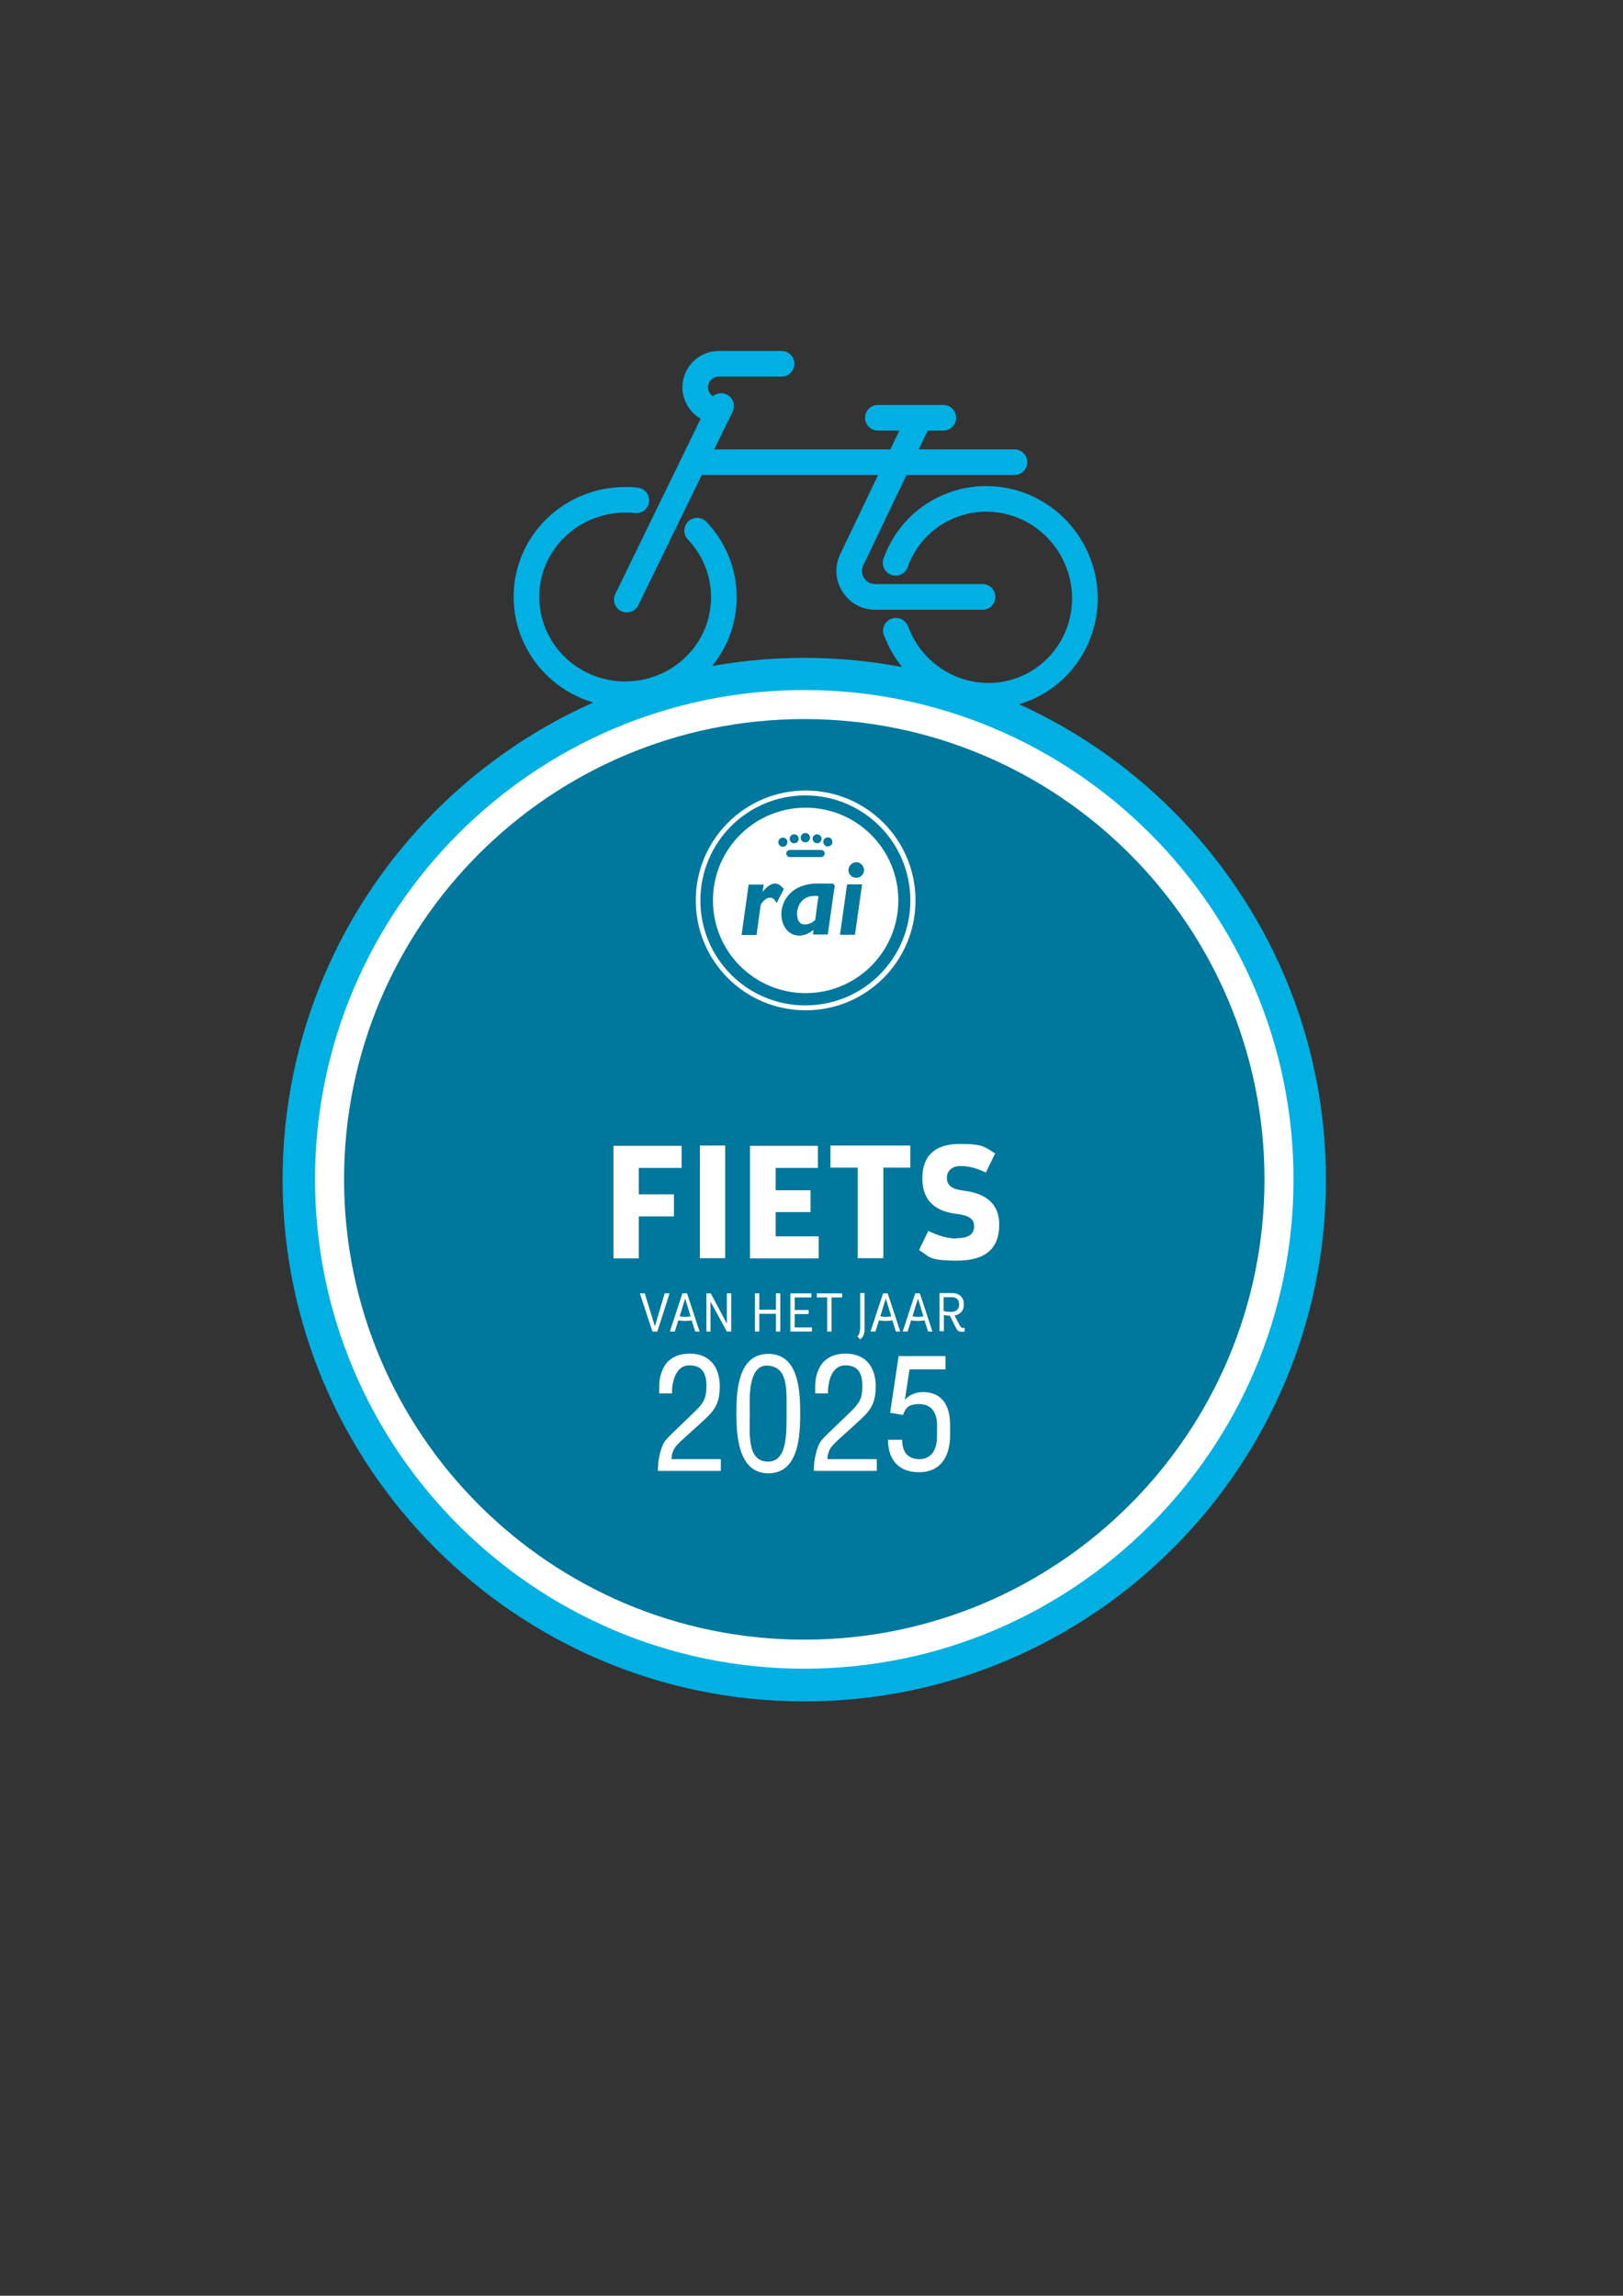
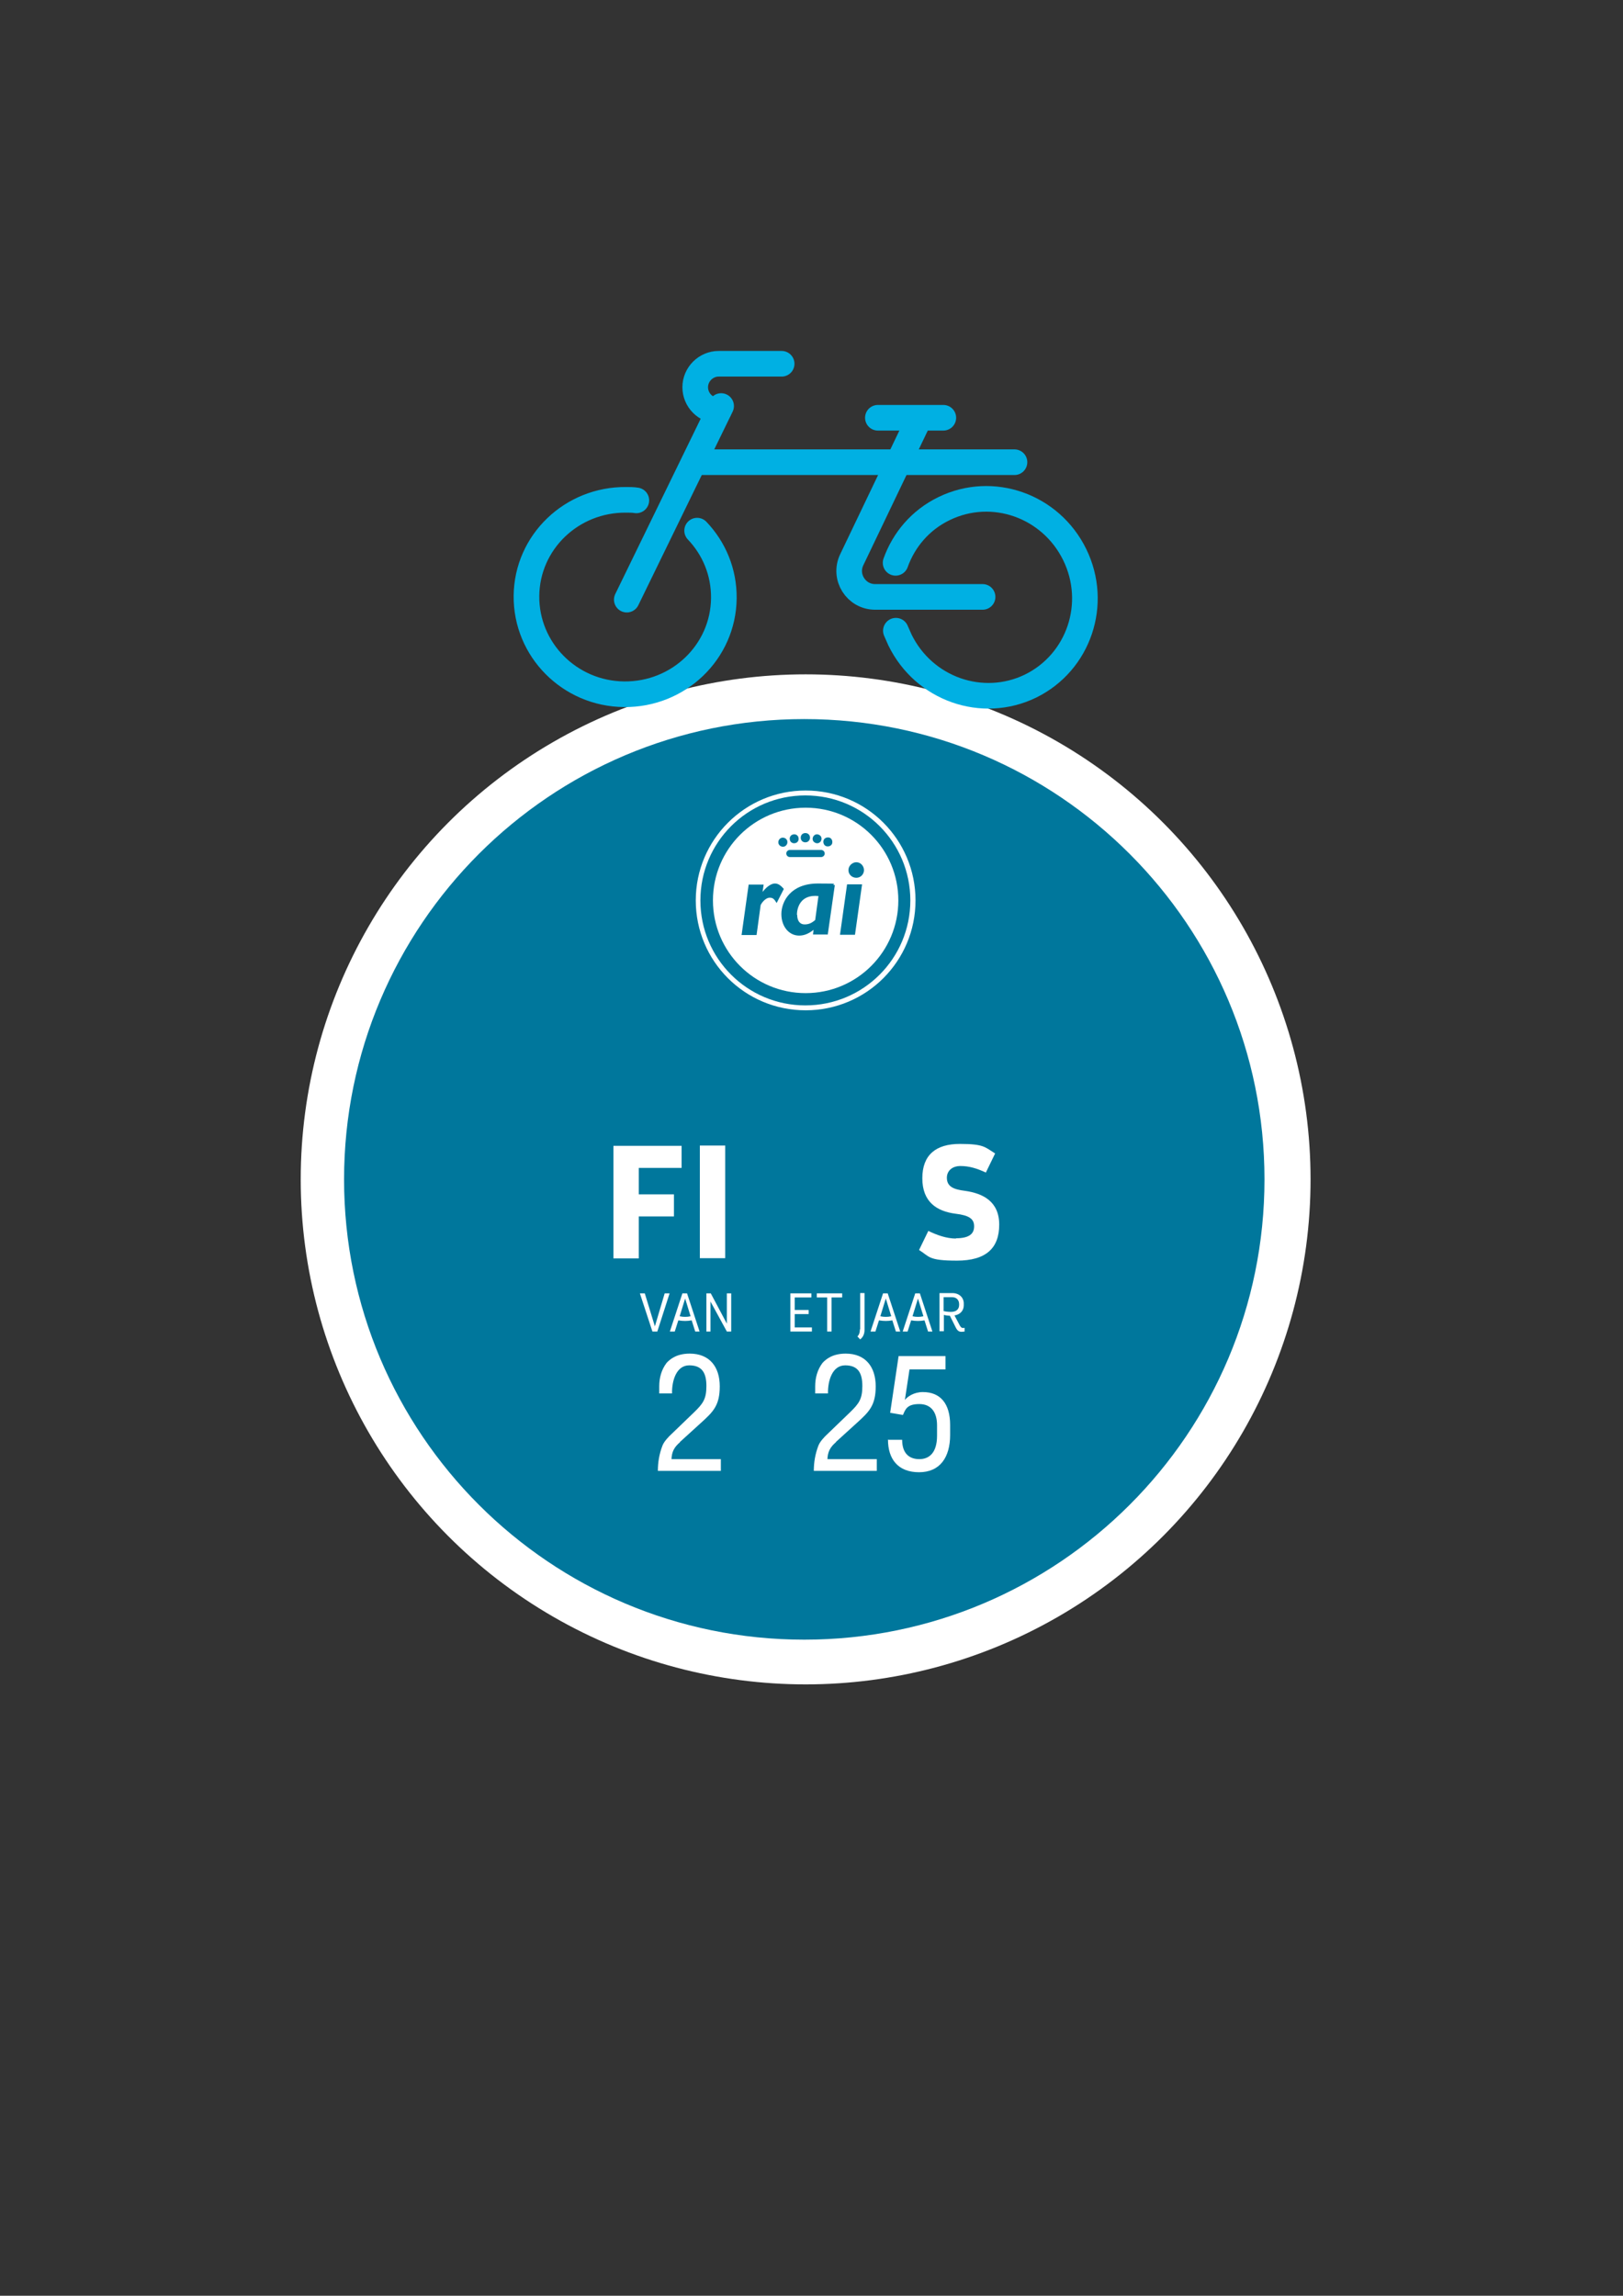
<svg xmlns="http://www.w3.org/2000/svg" id="Laag_1" version="1.1" viewBox="0 0 595.3 841.9">
  <rect x="0" y="0" width="595.3" height="841.9" fill="#333333" stroke="none" />
  <defs>
    <style>
      .st0 {
        fill: #00b0e3;
        stroke-miterlimit: 10;
        stroke-width: 5.7px;
      }

      .st0, .st1 {
        stroke: #00b0e3;
      }

      .st2 {
        fill-rule: evenodd;
      }

      .st2, .st3 {
        fill: #fff;
      }

      .st4 {
        fill: #00779c;
      }

      .st1 {
        fill: none;
        stroke-linecap: round;
        stroke-linejoin: round;
        stroke-width: 9.4px;
      }
    </style>
  </defs>
  <circle class="st3" cx="295.5" cy="432.5" r="185.2" />
-   <path class="st0" d="M295,621.1c-104,0-188.5-84.6-188.5-188.5s84.6-188.5,188.5-188.5,188.5,84.6,188.5,188.5-84.6,188.5-188.5,188.5ZM295,250.2c-100.5,0-182.3,81.8-182.3,182.3s81.8,182.3,182.3,182.3,182.3-81.8,182.3-182.3-81.8-182.3-182.3-182.3Z" />
  <path class="st4" d="M295,263.7c-93.2,0-168.8,75.6-168.8,168.8s75.6,168.8,168.8,168.8,168.8-75.6,168.8-168.8-75.6-168.8-168.8-168.8Z" />
  <g>
    <path class="st3" d="M234.3,428.3v9.7h12.9v8.1h-12.9v15.4h-9.3v-41.3h25v8.1h-15.6Z" />
    <path class="st3" d="M266,420.1v41.3h-9.3v-41.3h9.3Z" />
-     <path class="st3" d="M300.3,453.4v8.1h-25.2v-41.3h24.9v8.1h-15.5v8.2h12.8v8h-12.8v8.9h15.9Z" />
-     <path class="st3" d="M334,428.2h-10v33.2h-9.4v-33.2h-10v-8.1h29.3v8.1Z" />
    <path class="st3" d="M350.6,454.1c5,0,6.7-1.7,6.7-4.4s-1.8-4-6.8-4.6c-7-.9-12.2-4.4-12.2-13s5-12.6,13.8-12.6,9.2,1.2,12.9,3.5l-3.4,7c-3.2-1.5-6.1-2.4-9.3-2.4s-5,1.9-5,4.3c0,3.4,2.7,4.3,6.6,4.8,6.5.9,12.6,3.8,12.6,12.4s-4.8,13.2-15.5,13.2-10-1.5-13.9-3.9l3.4-7c3.1,1.5,6.6,2.8,10.2,2.8Z" />
  </g>
  <g>
    <path class="st3" d="M245.6,474.3l-4.5,14h-1.8l-4.6-14h1.8l3.7,12.1,3.6-12.1h1.7Z" />
    <path class="st3" d="M256.8,488.3h-1.8l-1.3-4.1c-1.6.3-3.2.3-4.9,0l-1.3,4.1h-1.8l4.6-14h1.7l4.6,14ZM253.3,482.7l-2-6.5-2,6.5c1.3.3,2.7.3,4,0Z" />
    <path class="st3" d="M268.2,474.3v14h-1.6l-6-11v11c0,0-1.5,0-1.5,0v-14h1.6l5.9,11.1v-11.1c0,0,1.5,0,1.5,0Z" />
-     <path class="st3" d="M286.2,474.3v14h-1.6v-6.5h-6.1v6.5h-1.6v-14h1.6v6h6.1v-6h1.6Z" />
    <path class="st3" d="M297.8,486.8v1.5h-7.9v-14h7.7v1.5h-6.1v4.6h5.1v1.5h-5.1v4.9h6.3Z" />
    <path class="st3" d="M308.8,475.8h-3.8v12.5h-1.6v-12.5h-3.8v-1.5h9.3v1.5Z" />
    <path class="st3" d="M315.5,487.5v-13.3h1.6v13.5c0,1.6-.6,2.7-1.6,3.5l-1-1.1c.6-.6.9-1.4.9-2.6Z" />
    <path class="st3" d="M330.4,488.3h-1.8l-1.3-4.1c-1.6.3-3.2.3-4.9,0l-1.3,4.1h-1.8l4.6-14h1.7l4.6,14ZM326.9,482.7l-2-6.5-2,6.5c1.3.3,2.7.3,4,0Z" />
    <path class="st3" d="M342.2,488.3h-1.8l-1.3-4.1c-1.6.3-3.2.3-4.9,0l-1.3,4.1h-1.8l4.6-14h1.7l4.6,14ZM338.7,482.7l-2-6.5-2,6.5c1.3.3,2.7.3,4,0Z" />
    <path class="st3" d="M353.8,487v1.3c-.3,0-.7.1-1.1.1-1,0-1.6-.4-2.3-1.9l-2-4c-.7,0-1.5-.1-2.2-.3v6h-1.6v-14h4.7c2.6,0,4.2,1.7,4.2,3.8v.7c0,2-1.4,3.4-3.4,3.7l1.9,3.6c.4.7.7,1,1.2,1s.5,0,.7-.1ZM346.1,480.8c.9.2,1.7.3,2.7.3,2.1,0,3-1.1,3-2.6v-.2c0-1.5-.9-2.6-2.6-2.6h-3.1v5.1Z" />
  </g>
  <g>
    <path class="st3" d="M333.9,330.2c0,21.3-17.2,38.5-38.5,38.5s-38.5-17.2-38.5-38.5,17.2-38.5,38.5-38.5,38.5,17.2,38.5,38.5M295.5,289.9c-22.2,0-40.3,18-40.3,40.3s18,40.3,40.3,40.3,40.3-18,40.3-40.3-18-40.3-40.3-40.3" />
    <path class="st2" d="M329.5,330.2c0,18.8-15.2,34-34,34s-34-15.2-34-34,15.2-34,34-34,34,15.2,34,34M284.9,331.1l2.6-5.1c-1.3-1.5-2.2-2-3.3-2s-2.8.9-4.5,3.1h0c0,0,.4-2.7.4-2.7h-5.5l-2.6,18.5h5.5l1.5-11c.6-1.2,2-2.7,3.3-2.7s1.7.6,2.6,2M292.4,335.5c0,2.2,1,3.5,2.7,3.5s2.7-.6,3.9-1.6l1.2-8.8c-6.8-.7-7.9,4.6-7.9,6.9M303.7,342.7h-5.5l.2-1.7c-1.8,1.4-3.4,2.1-5.3,2.1-3.7,0-6.5-3.3-6.5-7.9s3.4-11.2,13.4-11.2,3.9.2,6.2.6l-2.6,18.2ZM316.2,324.3h-5.5l-2.6,18.5h5.5l2.6-18.5ZM316.9,319.1c0-1.6-1.3-2.9-2.8-2.9s-2.9,1.3-2.9,2.9,1.3,2.8,2.9,2.8,2.8-1.3,2.8-2.8M302.5,313h0c0-.7-.6-1.3-1.3-1.3h-11.5c-.7,0-1.3.6-1.3,1.3s.6,1.3,1.3,1.3h11.5c.7,0,1.3-.6,1.3-1.3M297.1,307.2c0,.9-.7,1.7-1.7,1.7s-1.7-.7-1.7-1.7.7-1.7,1.7-1.7,1.7.7,1.7,1.7M301.3,307.9c-.2.9-1,1.5-1.9,1.3-.9-.2-1.5-1-1.3-1.9.2-.9,1-1.5,1.9-1.3.9.2,1.5,1,1.3,1.9M305.2,309.4c-.3.8-1.3,1.2-2.2.9-.8-.3-1.2-1.3-.9-2.2.3-.8,1.3-1.2,2.2-.9.8.3,1.2,1.3.9,2.2M292.9,307.3c.2.9-.4,1.8-1.3,1.9-.9.2-1.8-.4-1.9-1.3-.2-.9.4-1.8,1.3-1.9.9-.2,1.8.4,1.9,1.3M288.7,308.2c.3.8,0,1.8-.9,2.2-.8.3-1.8,0-2.2-.9-.3-.8,0-1.8.9-2.2.8-.3,1.8,0,2.2.9" />
  </g>
  <g>
    <g>
      <path class="st1" d="M255.7,194.6c6.2,6.5,9.9,15.2,9.8,24.8-.2,19.7-16.6,35.4-36.6,35.2-20-.2-36-16.4-35.8-36.1s16.6-35.4,36.6-35.2c1.2,0,2.5,0,3.7.2" />
      <path class="st1" d="M328.5,206.4c3-8.4,9.1-15.7,17.8-19.9,17.7-8.6,39.1-1.1,47.9,16.9,8.8,18,1.5,39.5-16.2,48.2-17.7,8.6-39.1,1.1-47.9-16.9-.5-1.1-1-2.3-1.5-3.4" />
      <line class="st1" x1="264.5" y1="148.9" x2="229.9" y2="219.9" />
      <path class="st1" d="M337.1,153.7l-24.7,51.6c-3,6.3,1.6,13.6,8.6,13.6h39.4" />
      <line class="st1" x1="322" y1="153.2" x2="346" y2="153.2" />
      <line class="st1" x1="254.6" y1="169.5" x2="372.1" y2="169.5" />
    </g>
    <path class="st1" d="M263.6,150.6c-4.8,0-8.6-3.9-8.6-8.6s3.9-8.6,8.6-8.6h23.1" />
  </g>
  <g>
    <path class="st3" d="M249.4,528.9c-2.1,1.8-3,3.5-3.1,6.2h18.1v4.3h-23.1c0-3.1.5-6.2,1.7-9.3.6-1.5,2.1-3.1,3.4-4.3l8.2-7.9c3.3-3.2,4.5-4.9,4.5-9.6s-1.5-7.6-6.3-7.6-6.4,5.8-6.3,10.3h-4.7v-2.6c0-3.1.8-6.1,2.7-8.6,1.3-1.4,3.7-3.4,8.5-3.4,7.3,0,11,4.9,11,12s-2.5,9.4-6.9,13.4l-7.7,7Z" />
-     <path class="st3" d="M270.1,518.3c0-8,.5-21.8,11.7-21.8s11.7,13.6,11.7,21.8-.5,22-11.7,22-11.7-14.4-11.7-22ZM281.7,536c7.1,0,6.8-10.2,6.8-18.4s.6-16.2-6.8-16.8c-7.6-.5-6.7,12.8-6.7,16.8,0,8.2-1.1,18.4,6.7,18.4Z" />
    <path class="st3" d="M306.6,528.9c-2.1,1.8-3,3.5-3.1,6.2h18.1v4.3h-23.1c0-3.1.5-6.2,1.7-9.3.6-1.5,2.1-3.1,3.4-4.3l8.2-7.9c3.3-3.2,4.5-4.9,4.5-9.6s-1.5-7.6-6.3-7.6-6.4,5.8-6.3,10.3h-4.7v-2.6c0-3.1.8-6.1,2.7-8.6,1.3-1.4,3.7-3.4,8.5-3.4,7.3,0,11,4.9,11,12s-2.5,9.4-6.9,13.4l-7.7,7Z" />
  </g>
  <path class="st3" d="M325.9,528h5c0,5.1,2.7,7.1,6.3,7.1s6.5-2.3,6.5-8.6v-3.8c0-4.6-2-7.8-6.5-7.8s-5.1,1.9-6,4l-4.7-.8,3.1-20.8h17.2v4.9h-13.2l-1.7,11.2c.9-1.2,3.3-2.9,6.6-2.9,6.4,0,10,4.2,10,12.1v3.6c0,8.2-3.7,13.7-11.4,13.7s-11.4-4.8-11.4-12Z" />
</svg>